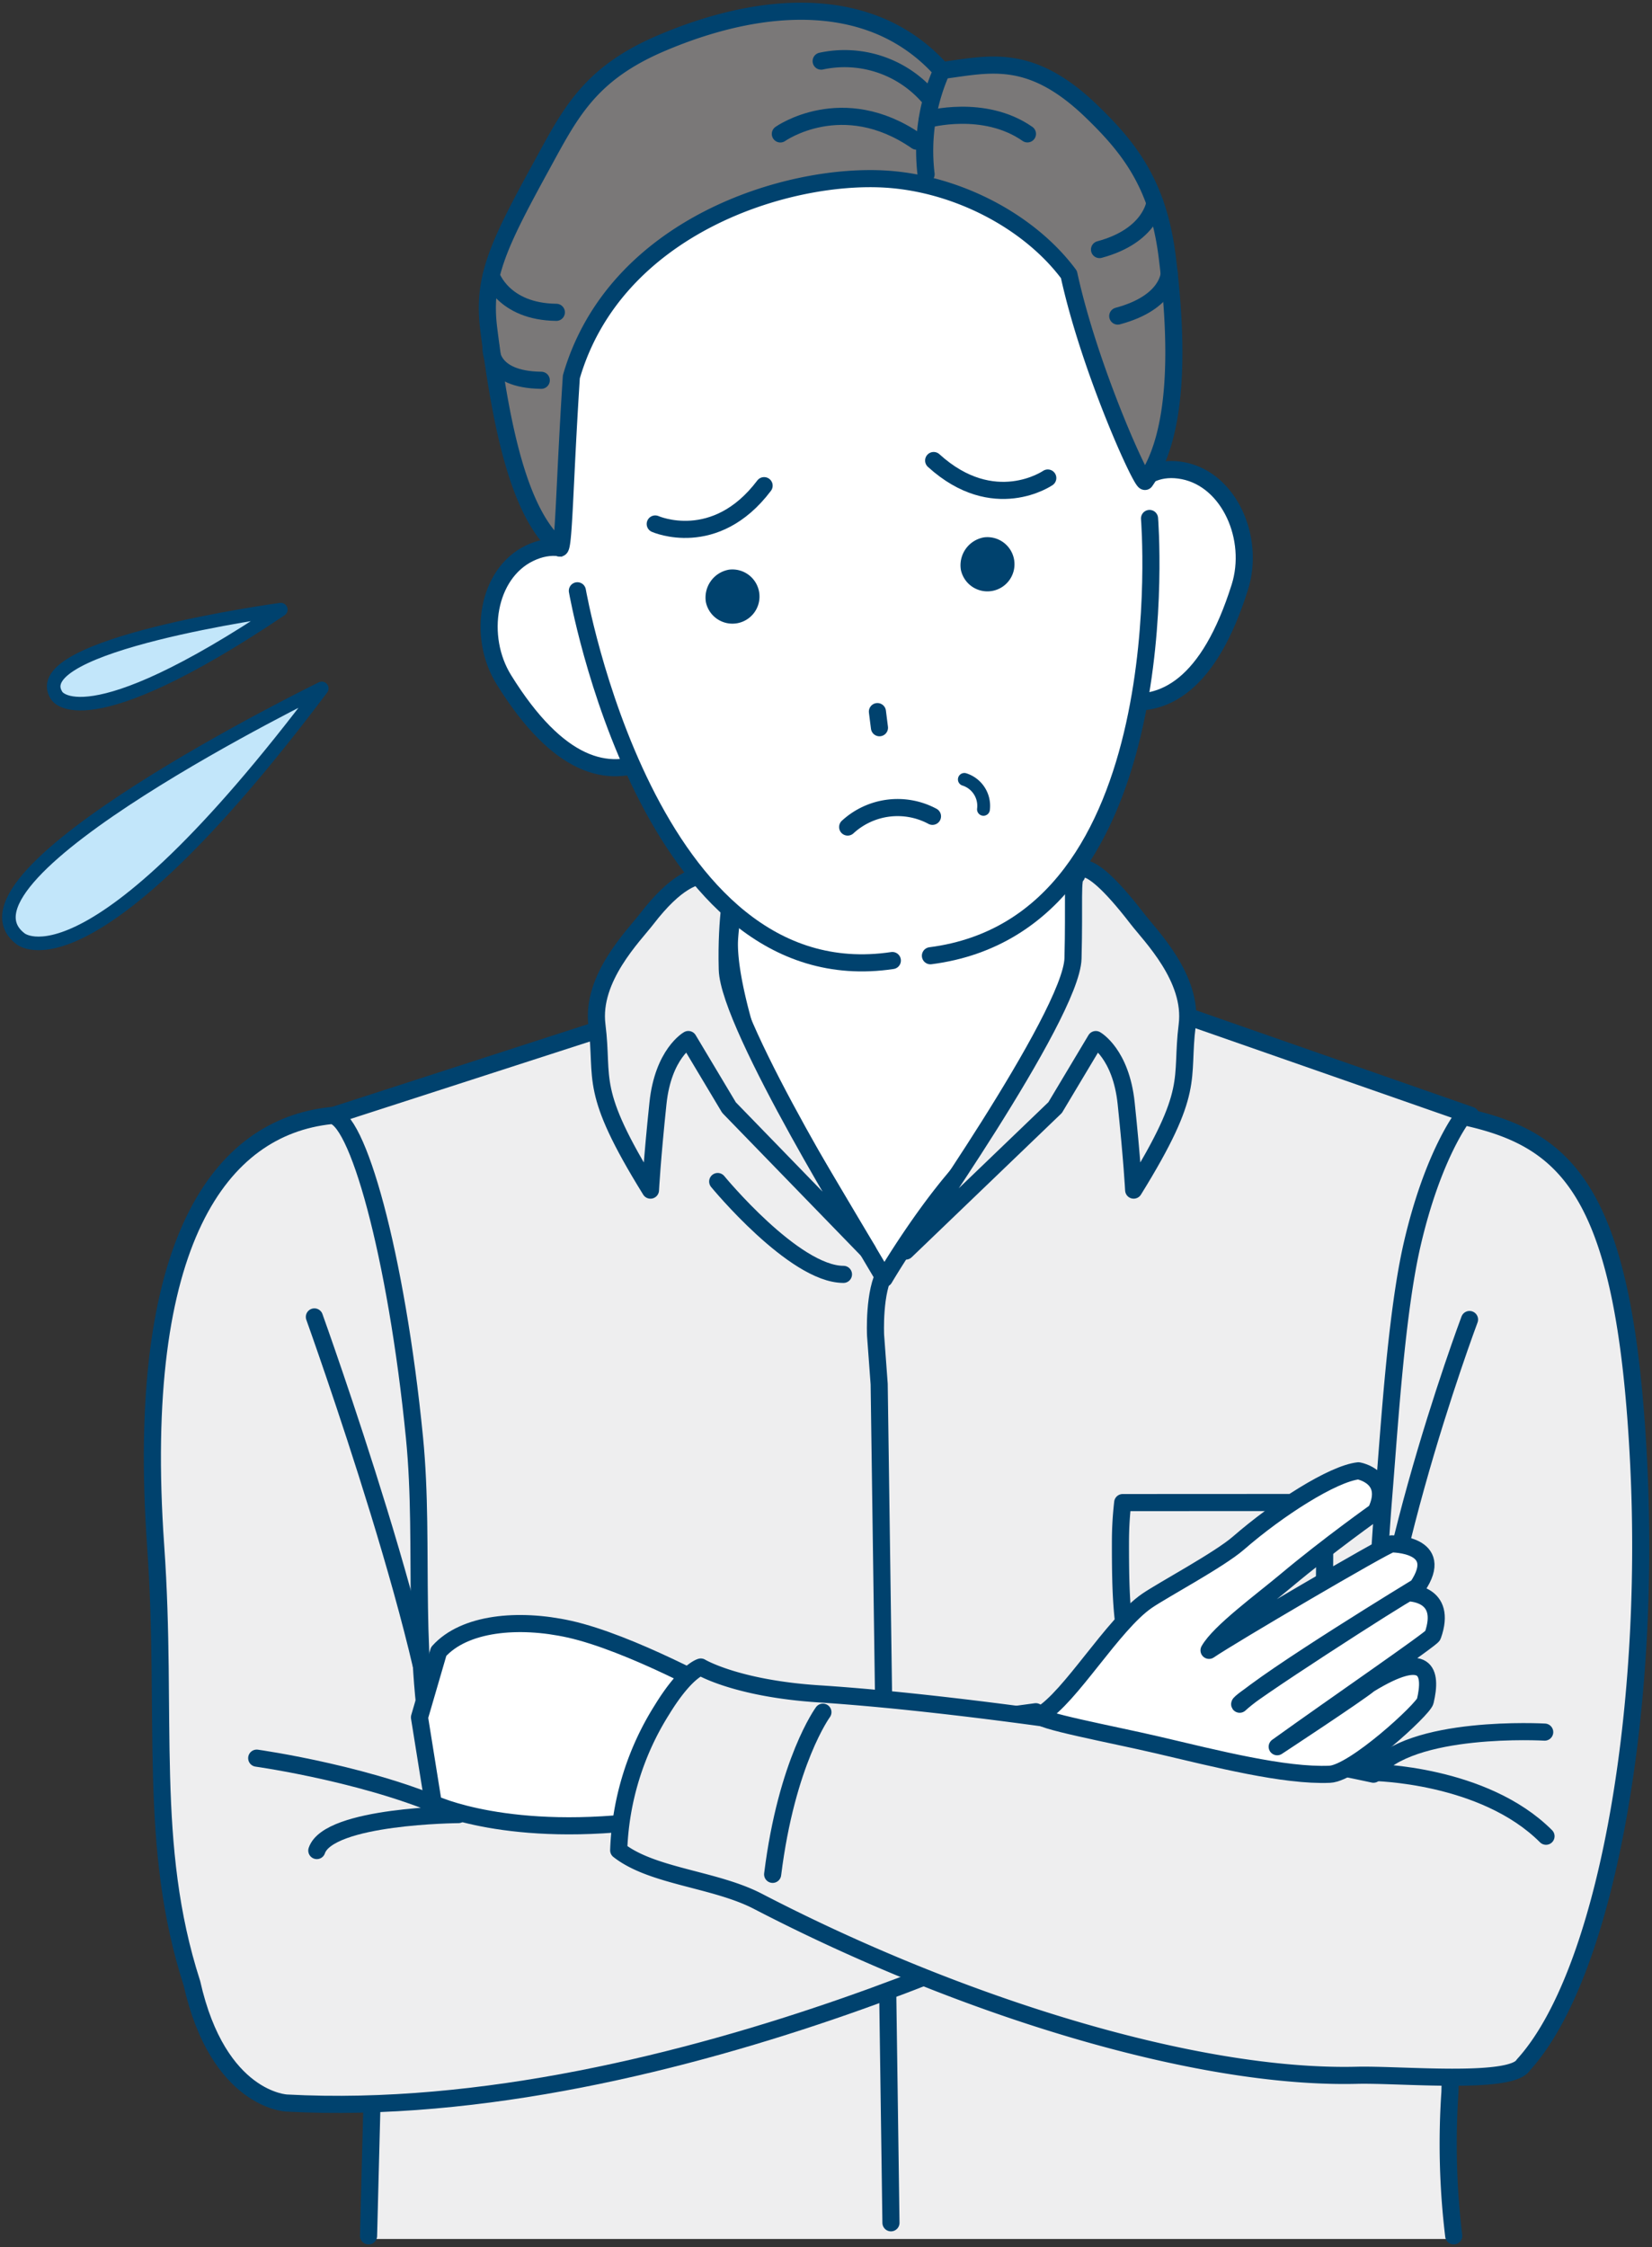
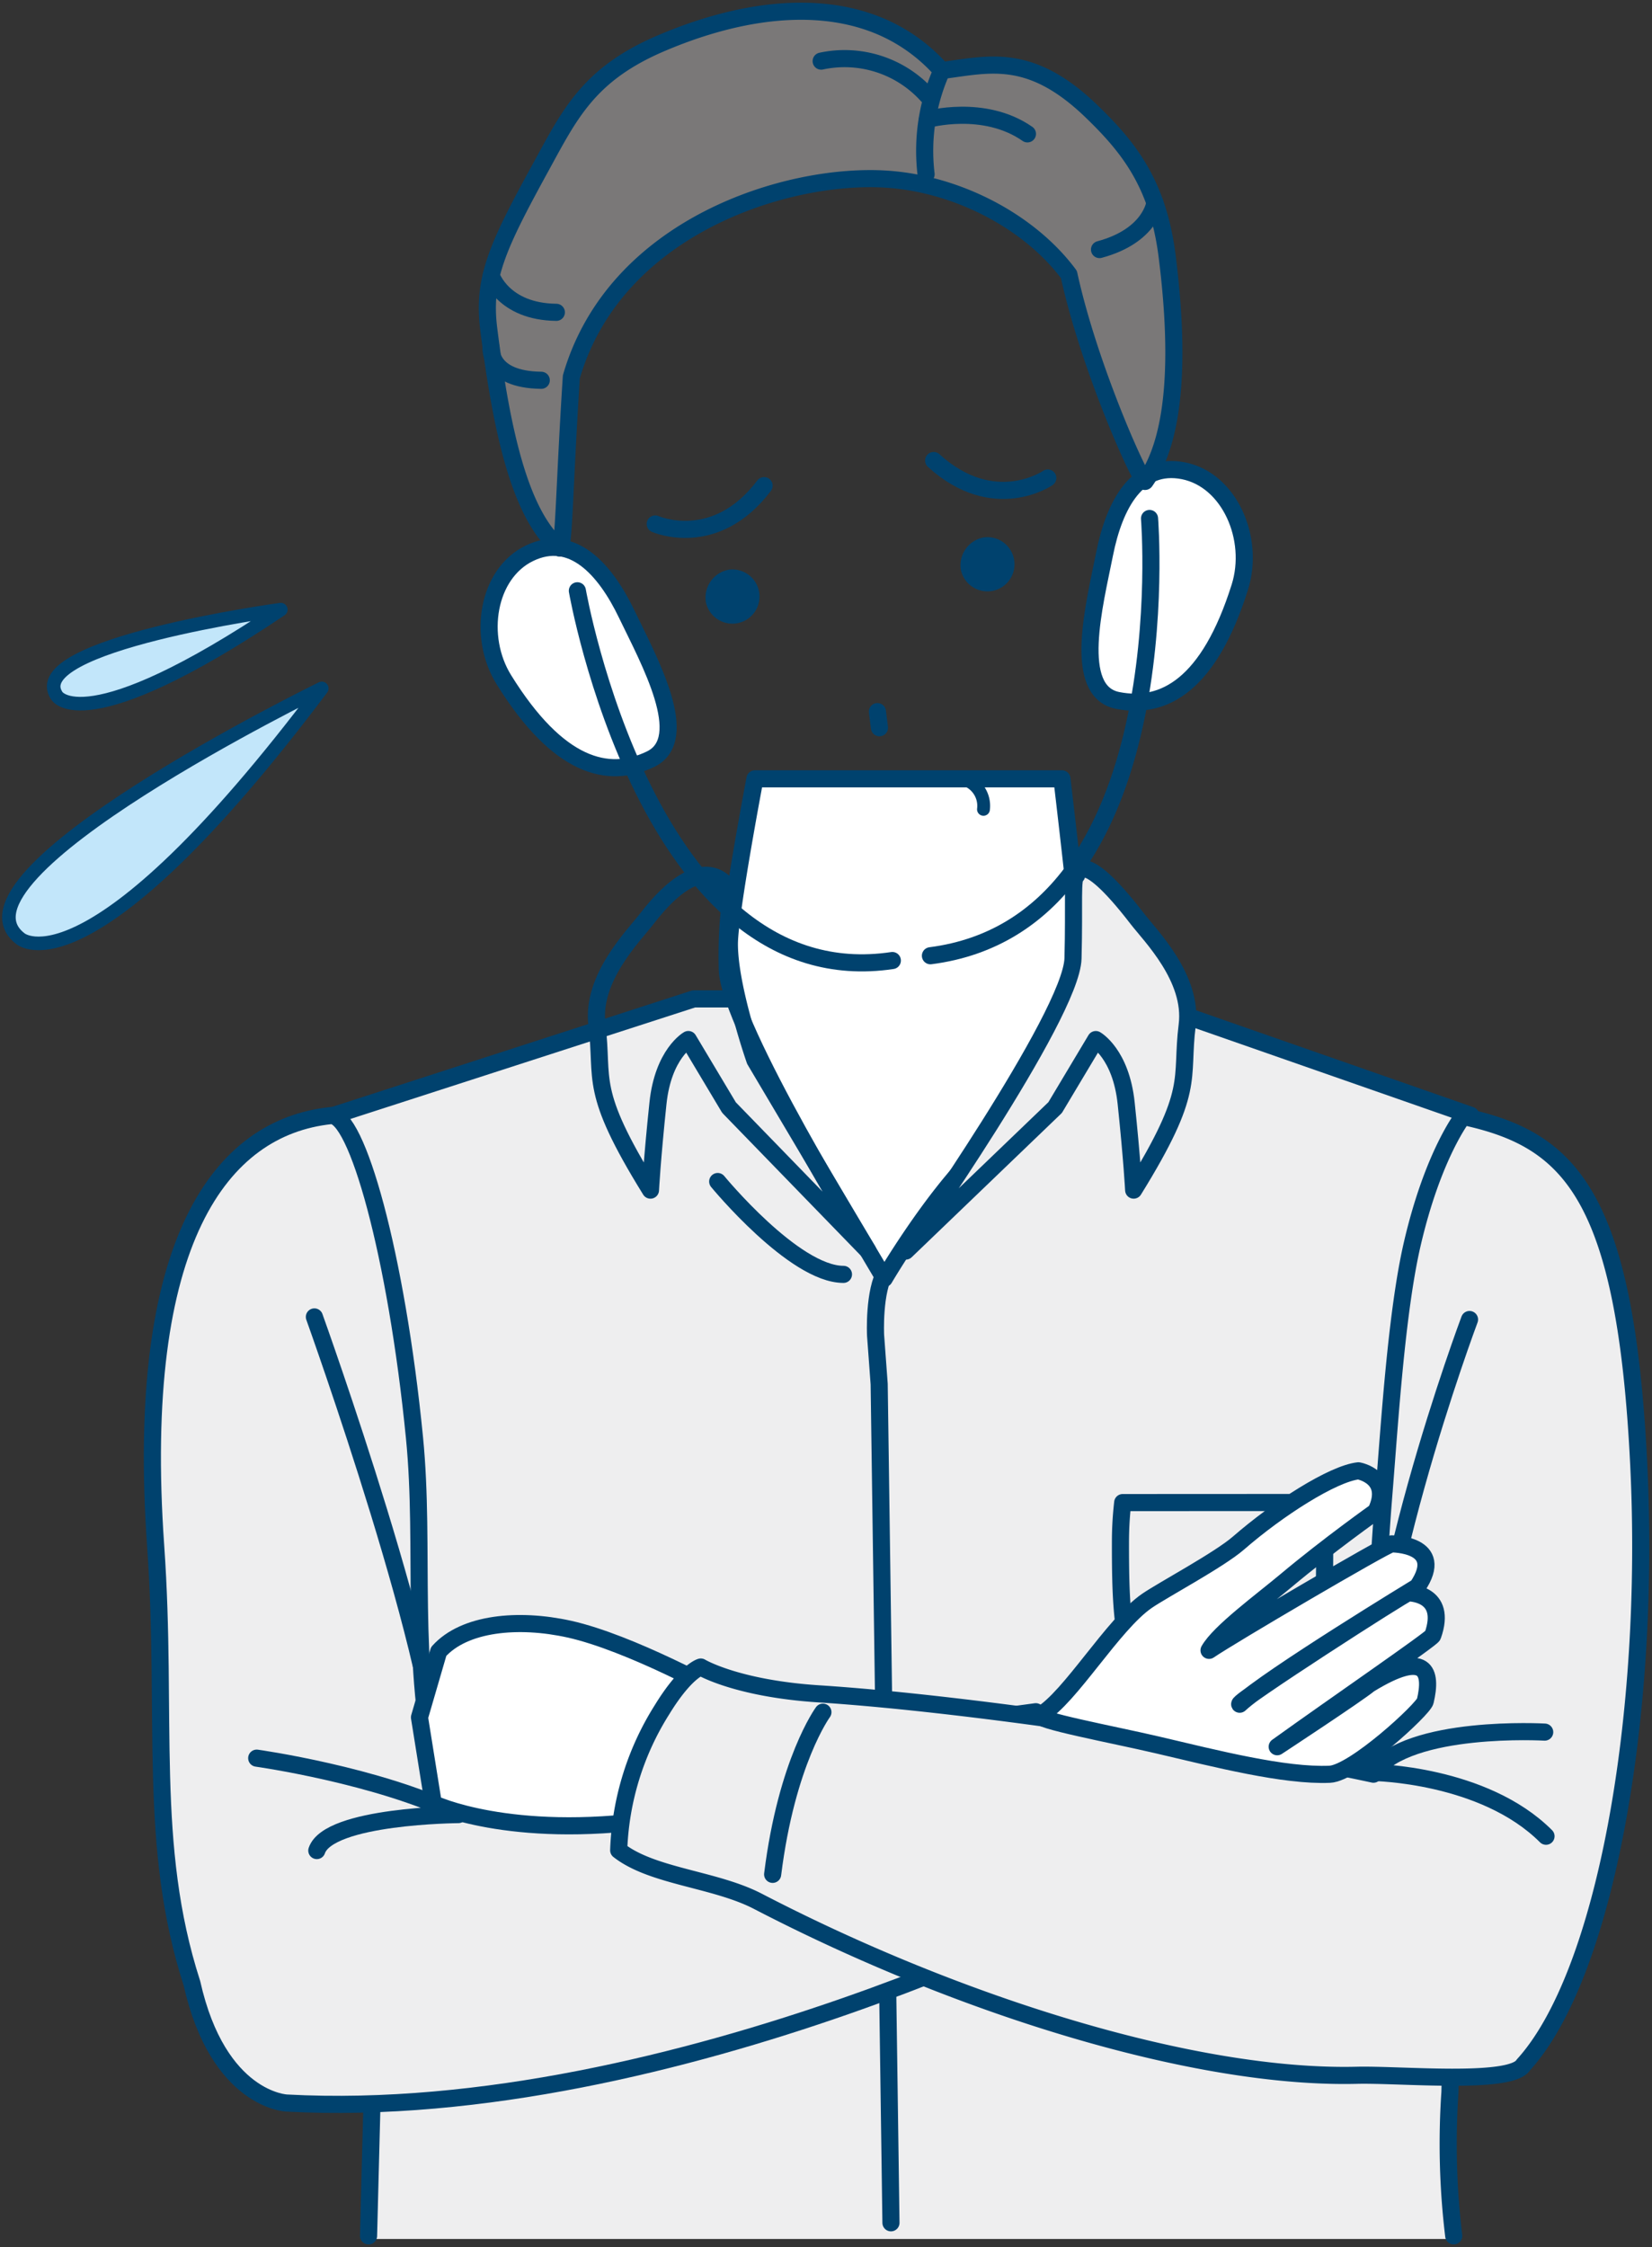
<svg xmlns="http://www.w3.org/2000/svg" width="203.337" height="276.469" viewBox="0 0 203.337 276.469">
  <rect x="0" y="0" width="203.337" height="276.469" fill="#333333" stroke="none" />
  <defs>
    <clipPath id="a">
      <rect width="203.337" height="276.469" fill="none" />
    </clipPath>
  </defs>
  <g clip-path="url(#a)">
    <path d="M168.075,228.373l2.55-120.169L129.613,93.882H75L30.335,108.324l5.031,122.438-.394,15.308H168.54a93.979,93.979,0,0,1-.465-17.7" transform="translate(9.5 29.4)" fill="#eeeeef" />
    <path d="M67.271,110.7s9.394,11.423,15.48,11.423" transform="translate(21.067 34.668)" fill="none" stroke="#00426e" stroke-linecap="round" stroke-linejoin="round" stroke-width="2.106" />
    <path d="M83.967,236.192,82.516,133l-.444-6.016s-.261-5.471,1.274-7.913" transform="translate(25.697 37.288)" fill="none" stroke="#00426e" stroke-linecap="round" stroke-linejoin="round" stroke-width="2.106" />
    <path d="M169.22,245.777a93.964,93.964,0,0,1-.465-17.695l2.55-120.171-41.013-14.32H75.681L31.015,108.032,36.044,230.47l-.394,15.308" transform="translate(9.713 29.309)" fill="none" stroke="#00426e" stroke-linecap="round" stroke-linejoin="round" stroke-width="2.106" />
    <path d="M105.3,140.785a42.762,42.762,0,0,0-.278,4.865c-.009,12.923.548,21,12.555,21,12.583,0,12.574-8.09,12.583-21.012a43.087,43.087,0,0,0-.273-4.865Z" transform="translate(32.888 44.084)" fill="none" stroke="#00426e" stroke-linecap="round" stroke-linejoin="round" stroke-width="2.106" />
    <path d="M109.027,107.133a96.157,96.157,0,0,1-10.214,12.043c-5.654,5.515-11.375,15.269-11.375,15.269L71.514,107.6s-3.148-8.945-3.148-14.3c0-3.767,3.148-20.328,3.148-20.328H109.3s2.089,17.665,2.089,19.451c0,3.569-2.361,14.71-2.361,14.71" transform="translate(21.41 22.852)" fill="#fff" />
    <path d="M109.027,107.133a96.157,96.157,0,0,1-10.214,12.043c-5.654,5.515-11.375,15.269-11.375,15.269L71.514,107.6s-3.148-8.945-3.148-14.3c0-3.767,3.148-20.328,3.148-20.328H109.3s2.089,17.665,2.089,19.451C111.388,95.992,109.027,107.133,109.027,107.133Z" transform="translate(21.41 22.852)" fill="none" stroke="#00426e" stroke-linecap="round" stroke-linejoin="round" stroke-width="2.106" />
-     <path d="M72.225,83.647s-3-5.526-10.121,3.716c-1.609,2.088-6.857,7.3-6.136,13.074.86,6.874-1.128,7.849,6.589,20.308,0,0,.188-3.7.924-10.7.641-6.09,3.736-7.83,3.736-7.83l5.007,8.371L89.3,128.17S72.2,100.616,72.012,93.589c-.188-6.877.831-9.759.213-9.942" transform="translate(17.506 25.682)" fill="#eeeeef" />
    <path d="M72.225,83.647s-3-5.526-10.121,3.716c-1.609,2.088-6.857,7.3-6.136,13.074.86,6.874-1.128,7.849,6.589,20.308,0,0,.188-3.7.924-10.7.641-6.09,3.736-7.83,3.736-7.83l5.007,8.371L89.3,128.17S72.2,100.616,72.012,93.589C71.825,86.712,72.844,83.829,72.225,83.647Z" transform="translate(17.506 25.682)" fill="none" stroke="#00426e" stroke-linecap="round" stroke-linejoin="round" stroke-width="2.106" />
    <path d="M105.937,82.2s.348-3.886,7.467,5.356c1.609,2.088,6.857,7.3,6.136,13.074-.86,6.874,1.128,7.849-6.589,20.307,0,0-.189-3.7-.924-10.694-.641-6.09-3.736-7.83-3.736-7.83l-5.007,8.369L84.9,128.435s20.392-28.972,20.583-36c.186-6.874-.164-10.048.454-10.232" transform="translate(26.587 25.488)" fill="#eeeeef" />
    <path d="M105.937,82.2s.348-3.886,7.467,5.356c1.609,2.088,6.857,7.3,6.136,13.074-.86,6.874,1.128,7.849-6.589,20.307,0,0-.189-3.7-.924-10.694-.641-6.09-3.736-7.83-3.736-7.83l-5.007,8.369L84.9,128.435s20.392-28.972,20.583-36C105.669,85.559,105.318,82.385,105.937,82.2Z" transform="translate(26.587 25.488)" fill="none" stroke="#00426e" stroke-linecap="round" stroke-linejoin="round" stroke-width="2.106" />
    <path d="M36.231,104.527c3.195-.341,8.089,17.078,10.314,39.636,1.347,13.667-.693,27.846,2.9,42.524,1,4.1,37.774-4.048,73.576-8.819l9.338,22.378S78.8,228.583,30.808,226.014c0,0-8.417-.313-11.657-14.732-5.5-17.041-2.981-32.741-4.463-53.8-2.647-37.6,8.037-51.509,21.544-52.951" transform="translate(4.473 32.732)" fill="#eeeeef" />
    <path d="M36.231,104.527c3.195-.341,8.089,17.078,10.314,39.636,1.347,13.667-.693,27.846,2.9,42.524,1,4.1,37.774-4.048,73.576-8.819l9.338,22.378S78.8,228.583,30.808,226.014c0,0-8.417-.313-11.657-14.732-5.5-17.041-2.981-32.741-4.463-53.8C12.04,119.878,22.724,105.969,36.231,104.527Z" transform="translate(4.473 32.732)" fill="none" stroke="#00426e" stroke-linecap="round" stroke-linejoin="round" stroke-width="2.106" />
    <path d="M24.062,164.726s14.872,2.081,24.821,6.944c0,0-15.951.106-17.423,4.425" transform="translate(7.535 51.586)" fill="none" stroke="#00426e" stroke-linecap="round" stroke-linejoin="round" stroke-width="2.106" />
    <path d="M29.468,123.386s16.074,44.7,15.223,57.394" transform="translate(9.228 38.64)" fill="none" stroke="#00426e" stroke-linecap="round" stroke-linejoin="round" stroke-width="2.106" />
    <path d="M76.4,160.639s-11.159-6.177-18.64-7.836c-6.265-1.389-12.92-.77-16.08,2.755l-2.361,8.1,1.7,10.608s9.326,4.462,27.094,1.988c0,0,9.242-7.88,8.291-15.612" transform="translate(12.313 47.637)" fill="#fff" />
    <path d="M76.4,160.639s-11.159-6.177-18.64-7.836c-6.265-1.389-12.92-.77-16.08,2.755l-2.361,8.1,1.7,10.608s9.326,4.462,27.094,1.988C68.109,176.251,77.351,168.37,76.4,160.639Z" transform="translate(12.313 47.637)" fill="none" stroke="#00426e" stroke-linecap="round" stroke-linejoin="round" stroke-width="2.106" />
    <path d="M63.324,177.594c2.935-4.789,4.769-5.25,4.769-5.25s4.374,2.642,14.531,3.3c19.774,1.279,51.284,6.213,68.263,9.884-.056-10.044.264-21.86,1.326-34.971.651-8.026,1.506-21.868,3.451-30.255,2.561-11.044,6.248-15.7,6.248-15.7,13.066,2.8,20.006,9.442,21.636,42.923,1.5,30.9-4.108,62.673-14.2,73.767-1.5,2.477-15.134,1.15-20.5,1.282-19.7.482-48.663-8.4-73.716-21.4-5.306-2.755-12.991-3.033-17.141-6.283a34.56,34.56,0,0,1,5.326-17.29" transform="translate(18.162 32.757)" fill="#eeeeef" />
    <path d="M63.324,177.594c2.935-4.789,4.769-5.25,4.769-5.25s4.374,2.642,14.531,3.3c19.774,1.279,51.284,6.213,68.263,9.884-.056-10.044.264-21.86,1.326-34.971.651-8.026,1.506-21.868,3.451-30.255,2.561-11.044,6.248-15.7,6.248-15.7,13.066,2.8,20.006,9.442,21.636,42.923,1.5,30.9-4.108,62.673-14.2,73.767-1.5,2.477-15.134,1.15-20.5,1.282-19.7.482-48.663-8.4-73.716-21.4-5.306-2.755-12.991-3.033-17.141-6.283A34.56,34.56,0,0,1,63.324,177.594Z" transform="translate(18.162 32.757)" fill="none" stroke="#00426e" stroke-linecap="round" stroke-linejoin="round" stroke-width="2.106" />
    <path d="M149.829,162.3s-16.655-.961-21.138,4.964c0,0,13.612.16,21.3,7.847" transform="translate(40.301 50.808)" fill="none" stroke="#00426e" stroke-linecap="round" stroke-linejoin="round" stroke-width="2.106" />
    <path d="M140.6,123.63s-13.568,36.154-11.829,55.029" transform="translate(40.277 38.716)" fill="none" stroke="#00426e" stroke-linecap="round" stroke-linejoin="round" stroke-width="2.106" />
    <path d="M78.609,160.418s-4.458,6.068-6.188,19.954" transform="translate(22.68 50.237)" fill="none" stroke="#00426e" stroke-linecap="round" stroke-linejoin="round" stroke-width="2.106" />
    <path d="M97.53,167.855c3.689-2.158,8.93-11.188,13.138-14.063,2.031-1.387,8.869-5.031,11.249-7.1,4.885-4.247,11.612-8.537,14.759-8.887,0,0,4.209.724,2.155,5,0,0-5.862,4.156-11.05,8.5-3.04,2.548-8.223,6.336-9.49,8.589,2.5-1.724,21.695-12.994,22.468-13.1,0,0,6.776-.034,3.183,5.276,0,0-18.323,11.14-21.879,14.451-.263-.439,20.437-13.732,20.753-13.7,0,0,4.9-.045,3.01,5.251-.144.407-12.03,8.57-19.145,13.681,0,0,9.8-6.433,11.344-7.7,7.056-4.316,7.729-1.509,6.881,2.088-.234.993-8.779,8.872-11.759,9-5.6.236-13.913-1.9-21.247-3.618-5.4-1.268-15.33-3.108-14.37-3.67" transform="translate(30.523 43.155)" fill="#fff" />
    <path d="M97.53,167.855c3.689-2.158,8.93-11.188,13.138-14.063,2.031-1.387,8.869-5.031,11.249-7.1,4.885-4.247,11.612-8.537,14.759-8.887,0,0,4.209.724,2.155,5,0,0-5.862,4.156-11.05,8.5-3.04,2.548-8.223,6.336-9.49,8.589,2.5-1.724,21.695-12.994,22.468-13.1,0,0,6.776-.034,3.183,5.276,0,0-18.323,11.14-21.879,14.451-.263-.439,20.437-13.732,20.753-13.7,0,0,4.9-.045,3.01,5.251-.144.407-12.03,8.57-19.145,13.681,0,0,9.8-6.433,11.344-7.7,7.056-4.316,7.729-1.509,6.881,2.088-.234.993-8.779,8.872-11.759,9-5.6.236-13.913-1.9-21.247-3.618C106.5,170.257,96.571,168.417,97.53,167.855Z" transform="translate(30.523 43.155)" fill="none" stroke="#00426e" stroke-linecap="round" stroke-linejoin="round" stroke-width="2.106" />
    <path d="M103.957,54.4c-1.217,6.136-4.042,16.882,1.619,18s11.237-1.878,15.036-13.95c1.878-5.967-1.279-13.182-6.941-14.306s-8.5,4.114-9.713,10.251" transform="translate(31.995 13.779)" fill="#fff" />
    <path d="M103.957,54.4c-1.217,6.136-4.042,16.882,1.619,18s11.237-1.878,15.036-13.95c1.878-5.967-1.279-13.182-6.941-14.306S105.174,48.267,103.957,54.4Z" transform="translate(31.995 13.779)" fill="none" stroke="#00426e" stroke-linecap="round" stroke-linejoin="round" stroke-width="2.106" />
    <path d="M62.791,59.513C65.5,65.154,70.905,74.859,65.7,77.355s-11.35.976-18.031-9.773C44.365,62.269,45.628,54.5,50.834,52s9.253,1.871,11.958,7.513" transform="translate(14.357 16.059)" fill="#fff" />
    <path d="M62.791,59.513C65.5,65.154,70.905,74.859,65.7,77.355s-11.35.976-18.031-9.773C44.365,62.269,45.628,54.5,50.834,52S60.086,53.872,62.791,59.513Z" transform="translate(14.357 16.059)" fill="none" stroke="#00426e" stroke-linecap="round" stroke-linejoin="round" stroke-width="2.106" />
-     <path d="M51.139,54.8c4.621,32.295,17.841,64.189,45.053,62.432,31.156-2.013,31.634-43.787,28.112-71.675S102.282,1.89,82.078,4.443,47.157,26.973,51.139,54.8" transform="translate(15.81 1.307)" fill="#fff" />
    <path d="M114.179,48.577s4.034,49.817-26.968,53.8" transform="translate(27.311 15.212)" fill="none" stroke="#00426e" stroke-linecap="round" stroke-linejoin="round" stroke-width="2.106" />
    <path d="M54.118,55.352s8.715,49.984,38.768,45.493" transform="translate(16.948 17.334)" fill="none" stroke="#00426e" stroke-linecap="round" stroke-linejoin="round" stroke-width="2.106" />
    <path d="M66.175,57.391a3.335,3.335,0,1,0,2.842-4.012,3.483,3.483,0,0,0-2.842,4.012" transform="translate(20.713 16.709)" fill="#00426e" />
    <path d="M90.075,54.364a3.335,3.335,0,1,0,2.842-4.01,3.482,3.482,0,0,0-2.842,4.01" transform="translate(28.198 15.761)" fill="#00426e" />
    <path d="M101.56,45.3s-6.635,4.584-14.046-2.151" transform="translate(27.406 13.513)" fill="none" stroke="#00426e" stroke-linecap="round" stroke-linejoin="round" stroke-width="2.106" />
    <path d="M61.417,50.217s7.369,3.276,13.4-4.714" transform="translate(19.233 14.25)" fill="none" stroke="#00426e" stroke-linecap="round" stroke-linejoin="round" stroke-width="2.106" />
    <line x2="0.251" y2="1.984" transform="translate(107.997 87.552)" fill="none" stroke="#00426e" stroke-linecap="round" stroke-linejoin="round" stroke-width="2.106" />
-     <path d="M89.891,76.742a9.083,9.083,0,0,0-10.438,1.318" transform="translate(24.882 23.693)" fill="none" stroke="#00426e" stroke-linecap="round" stroke-linejoin="round" stroke-width="2.106" />
    <path d="M90.391,73.025a3.411,3.411,0,0,1,2.353,3.682" transform="translate(28.307 22.869)" fill="none" stroke="#00426e" stroke-linecap="round" stroke-linejoin="round" stroke-width="1.579" />
    <path d="M129.349,31.172c-1.125-8.908-4.744-13.393-9.254-17.759-7.631-7.389-12.707-5.795-18.5-5.064a20.882,20.882,0,0,0-8.827-5.938C85.213-.235,76.031,1.173,67.08,4.988S55.829,13.72,52.246,20.26c-5.333,9.729-7.18,13.684-6.39,19.932,1.641,13,3.942,22.86,8.7,26.892.546.464.6-7.757,1.463-21.046C61.4,27.466,82.654,20.9,94.863,21.717c8.7.584,17.544,5.2,22.4,11.727,2.559,11.742,9.044,25.93,9.384,25.449,3.6-5.089,4.34-14.722,2.7-27.721" transform="translate(14.305 0.329)" fill="#7a7878" />
    <path d="M129.349,31.172c-1.125-8.908-4.744-13.393-9.254-17.759-7.631-7.389-12.707-5.795-18.5-5.064a20.882,20.882,0,0,0-8.827-5.938C85.213-.235,76.031,1.173,67.08,4.988S55.829,13.72,52.246,20.26c-5.333,9.729-7.18,13.684-6.39,19.932,1.641,13,3.942,22.86,8.7,26.892.546.464.6-7.757,1.463-21.046C61.4,27.466,82.654,20.9,94.863,21.717c8.7.584,17.544,5.2,22.4,11.727,2.559,11.742,9.044,25.93,9.384,25.449C130.255,53.8,130.991,44.171,129.349,31.172Z" transform="translate(14.305 0.329)" fill="none" stroke="#00426e" stroke-linecap="round" stroke-linejoin="round" stroke-width="2.106" />
    <path d="M46.03,32.562s-.382,3.955,6.178,4.029" transform="translate(14.414 10.197)" fill="none" stroke="#00426e" stroke-linecap="round" stroke-linejoin="round" stroke-width="2.106" />
-     <path d="M111.109,25.577s0,3.6-6.34,5.3" transform="translate(32.81 8.01)" fill="none" stroke="#00426e" stroke-linecap="round" stroke-linejoin="round" stroke-width="2.106" />
    <path d="M46.043,25.823s1.454,4.442,8.016,4.517" transform="translate(14.419 8.087)" fill="none" stroke="#00426e" stroke-linecap="round" stroke-linejoin="round" stroke-width="2.106" />
    <path d="M109.874,18.994s-.479,4.059-6.815,5.763" transform="translate(32.274 5.948)" fill="none" stroke="#00426e" stroke-linecap="round" stroke-linejoin="round" stroke-width="2.106" />
    <path d="M88.818,6.531a24.241,24.241,0,0,0-1.98,12.862" transform="translate(27.148 2.045)" fill="none" stroke="#00426e" stroke-linecap="round" stroke-linejoin="round" stroke-width="2.106" />
    <path d="M86.929,11.308s6.956-1.95,12.31,1.781" transform="translate(27.223 3.382)" fill="none" stroke="#00426e" stroke-linecap="round" stroke-linejoin="round" stroke-width="2.106" />
-     <path d="M73.143,13.064s7.643-5.414,16.764.888" transform="translate(22.906 3.414)" fill="none" stroke="#00426e" stroke-linecap="round" stroke-linejoin="round" stroke-width="2.106" />
    <path d="M76.97,5.8a13.7,13.7,0,0,1,13.052,4.214" transform="translate(24.104 1.72)" fill="none" stroke="#00426e" stroke-linecap="round" stroke-linejoin="round" stroke-width="2.106" />
    <path d="M39.343,64.5S-7.808,87.529,2.24,95.282c0,0,8.329,7.471,37.1-30.783" transform="translate(0.262 20.199)" fill="#c2e6fa" />
    <path d="M39.343,64.5S-7.808,87.529,2.24,95.282C2.24,95.282,10.569,102.753,39.343,64.5Z" transform="translate(0.262 20.199)" fill="none" stroke="#00426e" stroke-linecap="round" stroke-linejoin="round" stroke-width="1.671" />
    <path d="M32.986,57.118S1.247,61.441,5.406,67.7c0,0,3.232,5.777,27.58-10.578" transform="translate(1.575 17.887)" fill="#c2e6fa" />
    <path d="M32.986,57.118S1.247,61.441,5.406,67.7C5.406,67.7,8.637,73.472,32.986,57.118Z" transform="translate(1.575 17.887)" fill="none" stroke="#00426e" stroke-linecap="round" stroke-linejoin="round" stroke-width="1.671" />
  </g>
</svg>